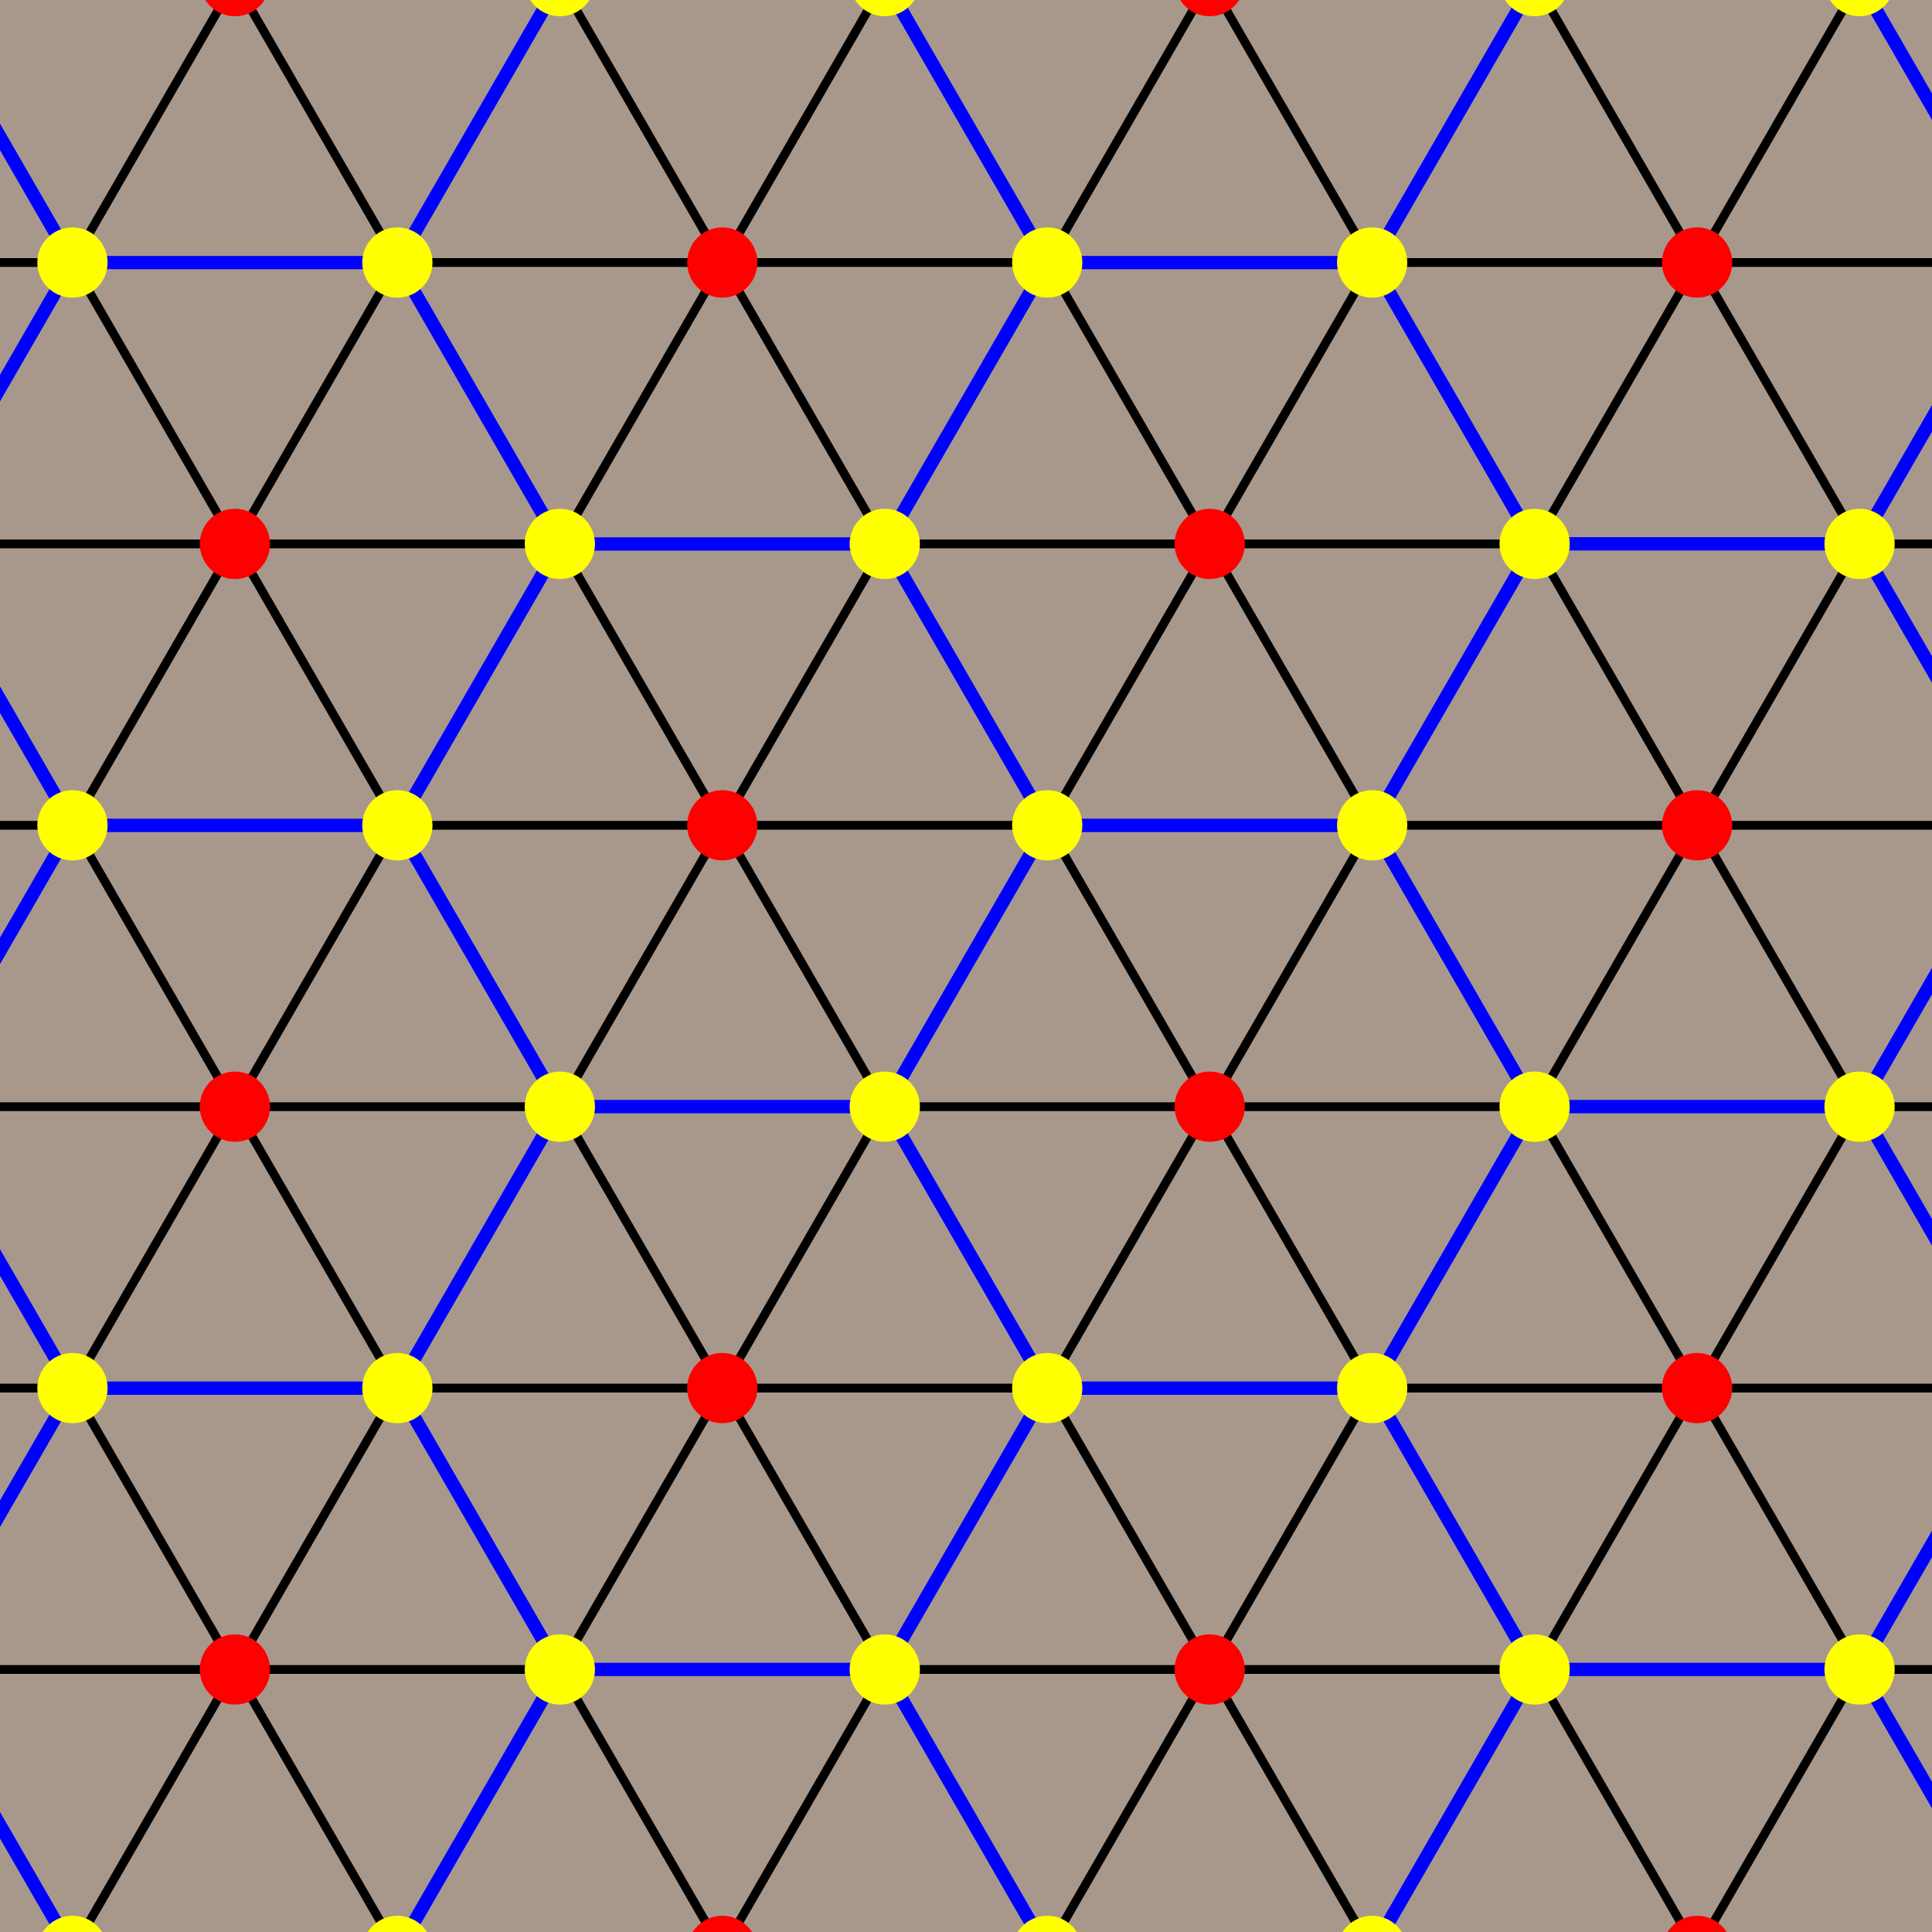
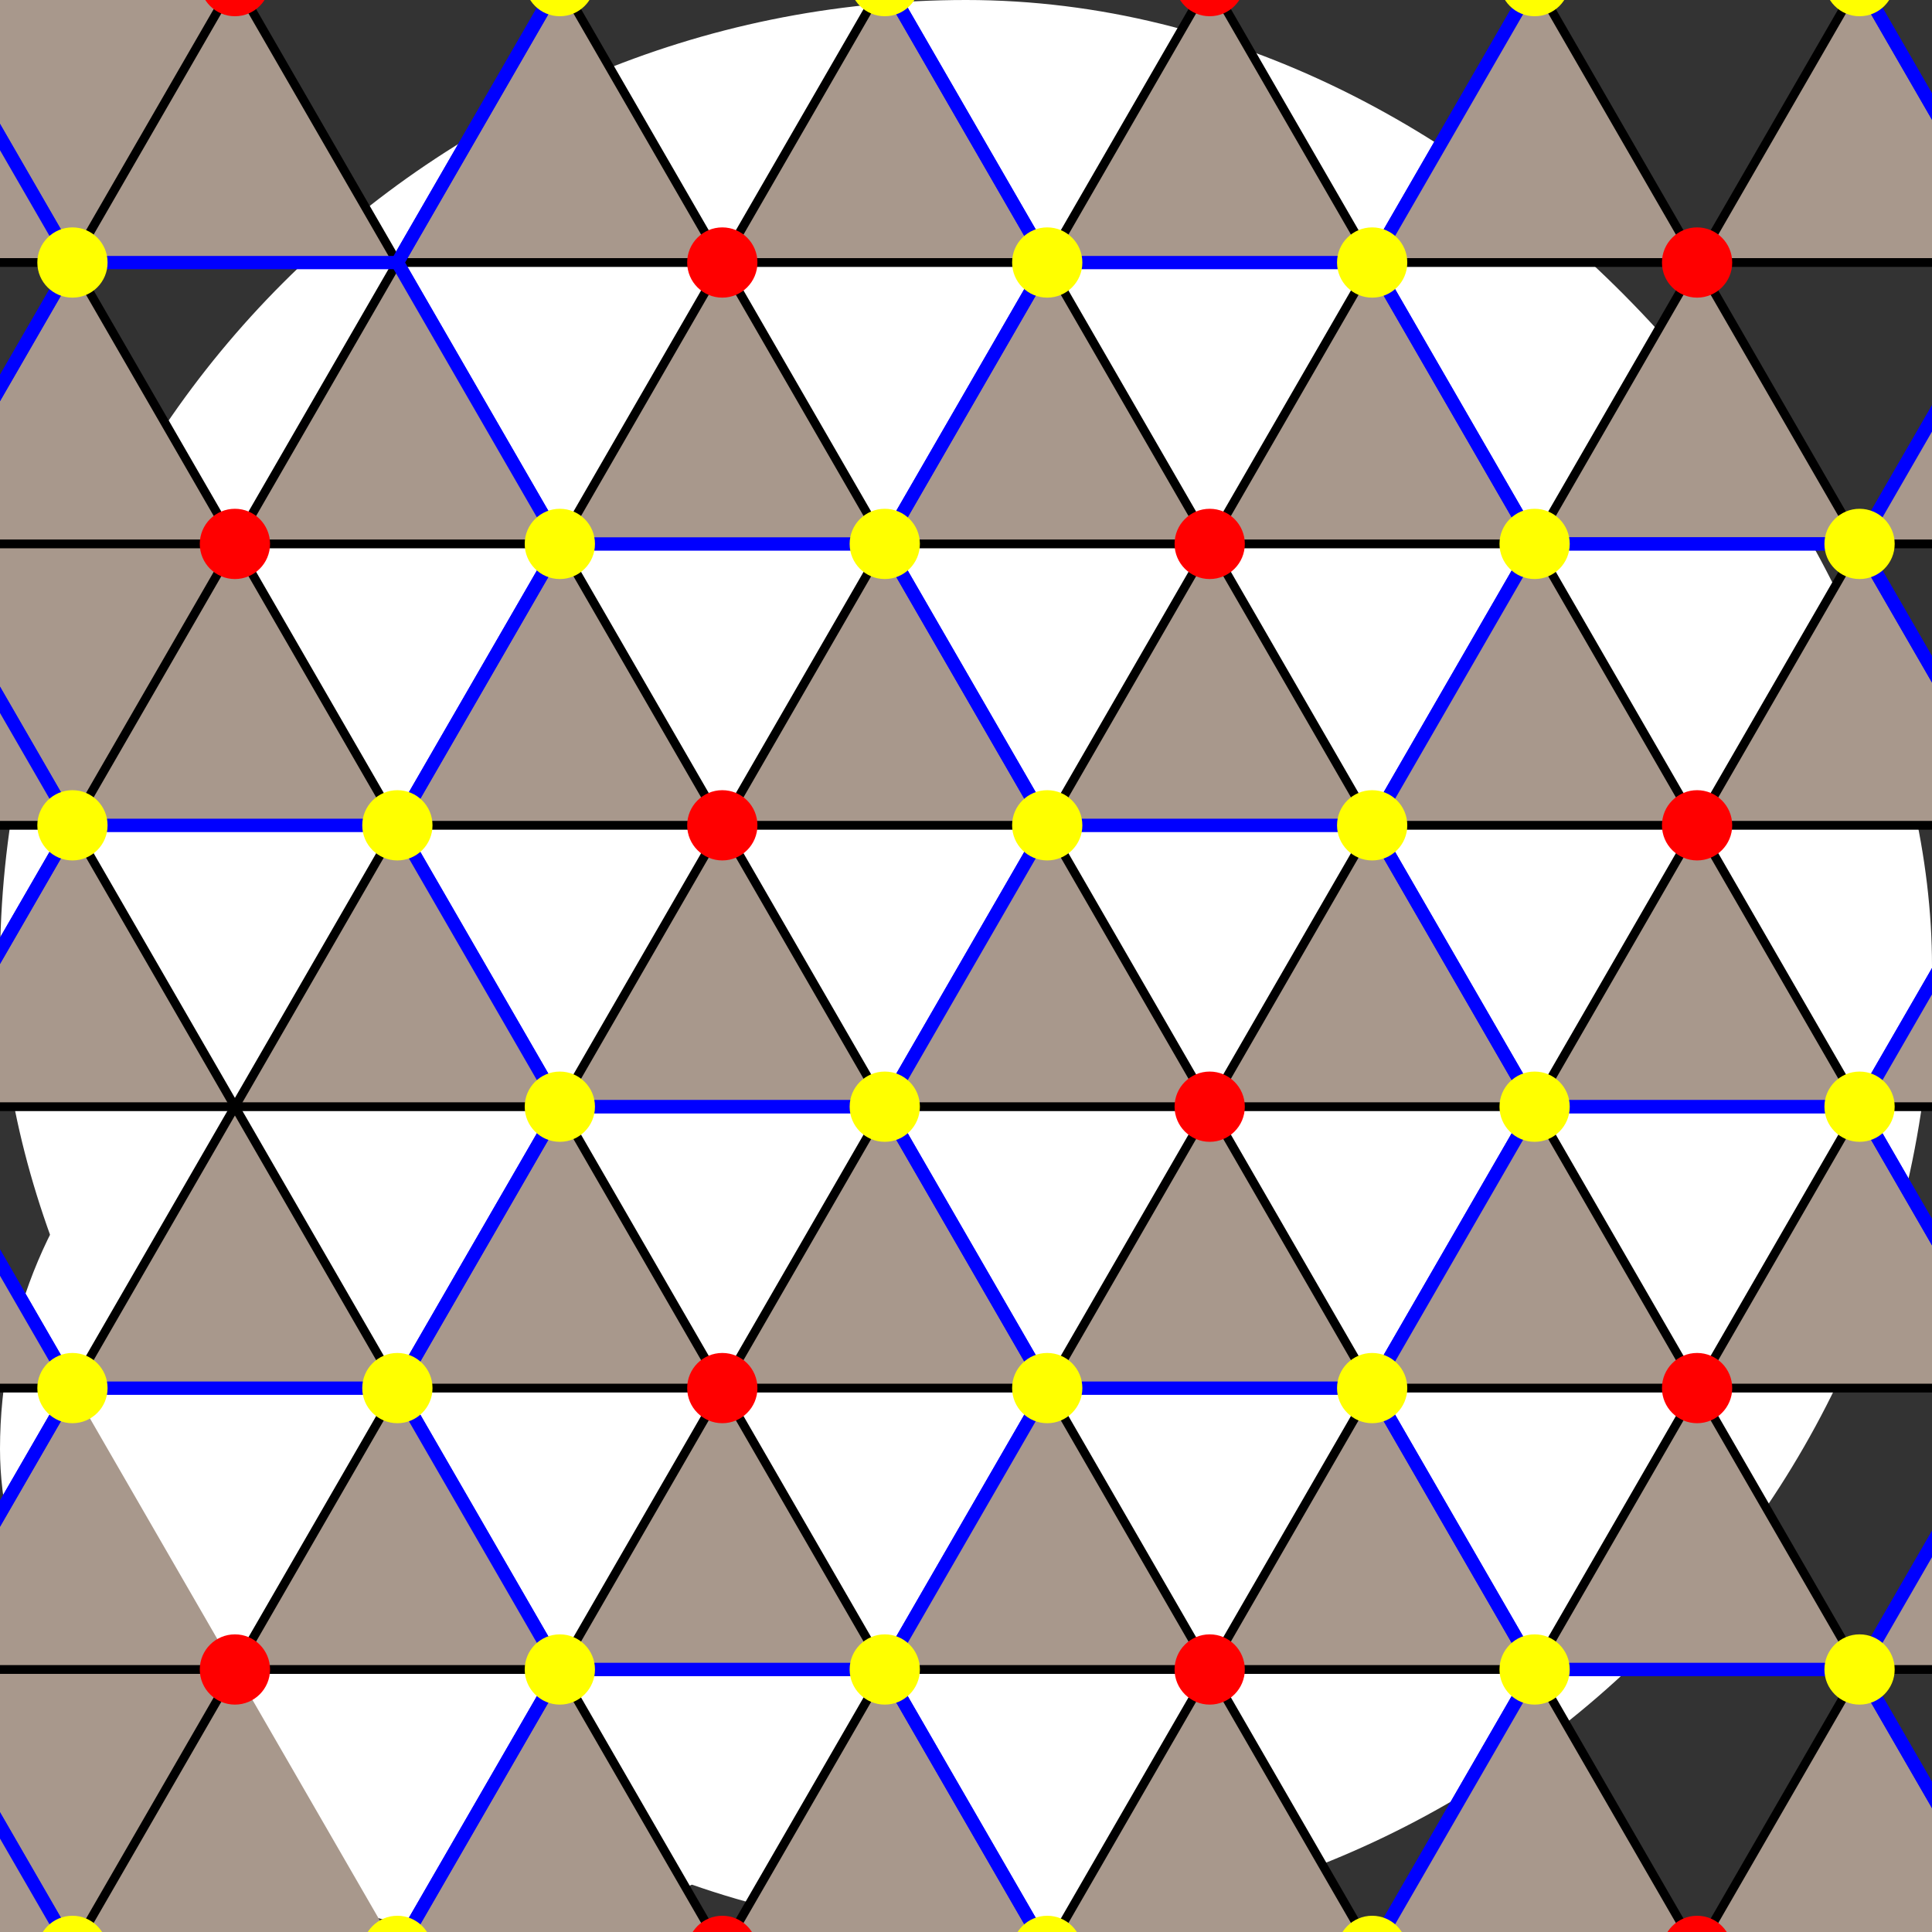
<svg xmlns="http://www.w3.org/2000/svg" xmlns:xlink="http://www.w3.org/1999/xlink" width="831.496" height="831.496" viewBox="0 0 220 220">
  <rect x="0" y="0" width="220" height="220" fill="#333333" stroke="none" />
  <style>.B{fill:#a8988c}.C{fill:none}.D{stroke:#00f}.E{stroke-width:1.5}.F{stroke:#000}.G{fill:red}</style>
  <g fill="#fff">
    <rect width="220" height="220" ry="220" />
    <rect width="110" height="110" y="110" ry="110" />
  </g>
  <g class="B">
    <use xlink:href="#B" />
    <use xlink:href="#C" />
    <use xlink:href="#B" x="18.5" y="32.043" />
    <use xlink:href="#C" x="-18.5" y="32.042" />
    <use xlink:href="#C" x="-37" />
    <use xlink:href="#B" x="-18.5" y="32.043" />
  </g>
  <g class="C">
    <g class="F">
      <path d="M63.75 61.936l37 64.086" />
      <path d="M100.75 61.936l-37 64.086" />
      <path d="M45.25 93.979h74" />
    </g>
    <use xlink:href="#D" class="D E" />
  </g>
  <circle cx="82.25" cy="93.979" r="4" class="G" />
  <g class="B">
    <use xlink:href="#B" y="64.085" />
    <use xlink:href="#C" y="64.085" />
    <use xlink:href="#B" x="18.5" y="96.128" />
    <use xlink:href="#C" x="-18.5" y="96.128" />
    <use xlink:href="#C" x="-37" y="64.085" />
    <use xlink:href="#B" x="-18.5" y="96.128" />
  </g>
  <g class="C">
    <g class="F">
      <path d="M63.75 126.021l37 64.086" />
      <path d="M100.75 126.021l-37 64.086" />
      <path d="M45.25 158.064h74" />
    </g>
    <use xlink:href="#D" y="64.085" class="D E" />
  </g>
  <circle cx="82.25" cy="158.064" r="4" class="G" />
  <g class="B">
    <use xlink:href="#B" y="128.171" />
    <use xlink:href="#C" y="128.171" />
    <use xlink:href="#C" x="-37" y="128.171" />
  </g>
  <g class="C">
    <g class="F">
      <path d="M63.75 190.107l37 64.086" />
      <path d="M100.75 190.107l-37 64.086" />
    </g>
    <use xlink:href="#D" y="128.171" class="D E" />
  </g>
  <circle cx="82.25" cy="222.15" r="4" class="G" />
  <g class="B">
    <use xlink:href="#B" x="55.5" y="96.128" />
    <use xlink:href="#C" x="55.5" y="96.128" />
    <use xlink:href="#B" x="74" y="128.171" />
    <use xlink:href="#C" x="37" y="128.171" />
    <use xlink:href="#C" x="18.5" y="96.128" />
    <use xlink:href="#B" x="37" y="128.171" />
  </g>
  <g class="C">
    <g class="F">
      <path d="M119.25 158.064l37 64.086" />
      <path d="M156.25 158.064l-37 64.086" />
      <path d="M100.75 190.107h74" />
    </g>
    <use xlink:href="#D" x="55.5" y="96.128" class="D E" />
  </g>
  <circle cx="137.75" cy="190.107" r="4" class="G" />
  <g class="B">
    <use xlink:href="#B" x="55.5" y="32.043" />
    <use xlink:href="#C" x="55.5" y="32.042" />
    <use xlink:href="#B" x="74" y="64.085" />
    <use xlink:href="#C" x="37" y="64.085" />
    <use xlink:href="#C" x="18.5" y="32.042" />
    <use xlink:href="#B" x="37" y="64.085" />
  </g>
  <g class="C">
    <g class="F">
      <path d="M119.25 93.979l37 64.086" />
      <path d="M156.25 93.979l-37 64.086" />
      <path d="M100.75 126.021h74" />
    </g>
    <use xlink:href="#D" x="55.5" y="32.043" class="D E" />
  </g>
  <circle cx="137.75" cy="126.021" r="4" class="G" />
  <g class="B">
    <use xlink:href="#B" x="55.5" y="-32.043" />
    <use xlink:href="#C" x="55.5" y="-32.043" />
    <use xlink:href="#B" x="74" />
    <use xlink:href="#C" x="37" />
    <use xlink:href="#C" x="18.5" y="-32.043" />
    <use xlink:href="#B" x="37" />
  </g>
  <g class="C">
    <g class="F">
      <path d="M119.25 29.893l37 64.086" />
      <path d="M156.25 29.893l-37 64.086" />
      <path d="M100.75 61.936h74" />
    </g>
    <use xlink:href="#D" x="55.5" y="-32.043" class="D E" />
  </g>
  <circle cx="137.75" cy="61.936" r="4" class="G" />
  <g class="B">
    <use xlink:href="#B" y="-64.086" />
    <path d="M82.25 29.893h37L100.75-2.15z" />
    <use xlink:href="#B" x="18.5" y="-32.043" />
    <use xlink:href="#C" x="-18.5" y="-32.043" />
    <path d="M45.25 29.893h37L63.75-2.15z" />
    <use xlink:href="#B" x="-18.5" y="-32.043" />
  </g>
  <g class="C">
    <g class="F">
      <path d="M63.75-2.15l37 64.086" />
      <path d="M100.75-2.15l-37 64.086" />
      <path d="M45.25 29.893h74" />
    </g>
    <use xlink:href="#D" y="-64.086" class="D E" />
  </g>
  <circle cx="82.25" cy="29.893" r="4" class="G" />
  <g class="B">
    <use xlink:href="#B" x="74" y="-64.086" />
    <path d="M119.25 29.893h37L137.75-2.15z" />
    <use xlink:href="#B" x="37" y="-64.086" />
  </g>
  <g class="C">
    <g class="F">
      <path d="M119.25-34.193l37 64.086" />
      <path d="M156.25-34.193l-37 64.086" />
    </g>
    <path d="M119.25-34.193h37l18.5 32.043-18.5 32.043h-37L100.75-2.15z" class="D E" />
  </g>
  <circle cx="137.75" cy="-2.15" r="4" class="G" />
  <g class="B">
    <use xlink:href="#B" x="111" y="-64.086" />
    <path d="M193.25 29.893h37L211.75-2.15z" />
    <use xlink:href="#B" x="129.5" y="-32.043" />
    <use xlink:href="#C" x="92.5" y="-32.043" />
    <path d="M156.25 29.893h37L174.75-2.15z" />
    <use xlink:href="#B" x="92.5" y="-32.043" />
  </g>
  <g class="C">
    <g class="F">
      <path d="M174.75-2.15l37 64.086" />
      <path d="M211.75-2.15l-37 64.086" />
      <path d="M156.25 29.893h74" />
    </g>
    <use xlink:href="#D" x="111" y="-64.086" class="D E" />
  </g>
  <circle cx="193.25" cy="29.893" r="4" class="G" />
  <g class="B">
    <use xlink:href="#B" x="111" />
    <use xlink:href="#C" x="111" />
    <use xlink:href="#B" x="129.5" y="32.043" />
    <use xlink:href="#C" x="92.5" y="32.042" />
    <use xlink:href="#C" x="74" />
    <use xlink:href="#B" x="92.5" y="32.043" />
  </g>
  <g class="C">
    <g class="F">
      <path d="M174.75 61.936l37 64.086" />
      <path d="M211.75 61.936l-37 64.086" />
      <path d="M156.25 93.979h74" />
    </g>
    <use xlink:href="#D" x="111" class="D E" />
  </g>
  <circle cx="193.25" cy="93.979" r="4" class="G" />
  <g class="B">
    <use xlink:href="#B" x="111" y="64.085" />
    <use xlink:href="#C" x="111" y="64.085" />
    <use xlink:href="#B" x="129.5" y="96.128" />
    <use xlink:href="#C" x="92.5" y="96.128" />
    <use xlink:href="#C" x="74" y="64.085" />
    <use xlink:href="#B" x="92.5" y="96.128" />
  </g>
  <g class="C">
    <g class="F">
      <path d="M174.75 126.021l37 64.086" />
      <path d="M211.75 126.021l-37 64.086" />
      <path d="M156.25 158.064h74" />
    </g>
    <use xlink:href="#D" x="111" y="64.085" class="D E" />
  </g>
  <circle cx="193.25" cy="158.064" r="4" class="G" />
  <g class="B">
    <use xlink:href="#B" x="111" y="128.171" />
    <use xlink:href="#C" x="111" y="128.171" />
    <use xlink:href="#C" x="74" y="128.171" />
  </g>
  <g class="C">
    <g class="F">
      <path d="M174.75 190.107l37 64.086" />
      <path d="M211.75 190.107l-37 64.086" />
    </g>
    <use xlink:href="#D" x="111" y="128.171" class="D E" />
  </g>
  <circle cx="193.25" cy="222.15" r="4" class="G" />
  <g class="B">
    <use xlink:href="#B" x="-55.5" y="96.128" />
    <use xlink:href="#C" x="-55.5" y="96.128" />
    <use xlink:href="#B" x="-37" y="128.171" />
    <use xlink:href="#C" x="-74" y="128.171" />
    <use xlink:href="#C" x="-92.5" y="96.128" />
    <path d="M-10.25 190.107h37L8.25 222.15z" />
  </g>
  <g class="C">
    <g class="F">
-       <path d="M8.25 158.064l37 64.086" />
      <path d="M45.25 158.064l-37 64.086" />
      <path d="M-10.25 190.107h74" />
    </g>
    <use xlink:href="#D" x="-55.5" y="96.128" class="D E" />
  </g>
  <circle cx="26.75" cy="190.107" r="4" class="G" />
  <g class="B">
    <use xlink:href="#B" x="-55.5" y="32.043" />
    <use xlink:href="#C" x="-55.5" y="32.042" />
    <use xlink:href="#B" x="-37" y="64.085" />
    <use xlink:href="#C" x="-74" y="64.085" />
    <path d="M-10.25 126.021h37L8.25 93.979z" />
    <use xlink:href="#B" x="-74" y="64.085" />
  </g>
  <g class="C">
    <g class="F">
      <path d="M8.25 93.979l37 64.086" />
      <path d="M45.25 93.979l-37 64.086" />
      <path d="M-10.25 126.021h74" />
    </g>
    <use xlink:href="#D" x="-55.5" y="32.043" class="D E" />
  </g>
-   <circle cx="26.75" cy="126.021" r="4" class="G" />
  <g class="B">
    <use xlink:href="#B" x="-55.5" y="-32.043" />
    <use xlink:href="#C" x="-55.5" y="-32.043" />
    <use xlink:href="#B" x="-37" />
    <use xlink:href="#C" x="-74" />
    <path d="M-10.25 61.936h37L8.25 29.893z" />
    <path d="M-10.25 61.936h37L8.25 93.979z" />
  </g>
  <g class="C">
    <g class="F">
      <path d="M8.25 29.893l37 64.086" />
      <path d="M45.25 29.893l-37 64.086" />
      <path d="M-10.25 61.936h74" />
    </g>
    <use xlink:href="#D" x="-55.5" y="-32.043" class="D E" />
  </g>
  <circle cx="26.75" cy="61.936" r="4" class="G" />
  <g class="B">
    <use xlink:href="#B" x="-37" y="-64.086" />
    <path d="M8.25 29.893h37L26.75-2.15z" />
    <path d="M-10.25-2.15h37L8.25 29.893z" />
  </g>
  <g class="C">
    <g class="F">
      <path d="M8.25-34.193l37 64.086" />
      <path d="M45.25-34.193l-37 64.086" />
    </g>
    <path d="M8.25-34.193h37L63.75-2.15l-18.5 32.043h-37L-10.25-2.15z" class="D E" />
  </g>
  <circle cx="26.75" cy="-2.15" r="4" class="G" />
  <g class="B">
    <path d="M-28.75 29.893h37L-10.25-2.15z" />
    <use xlink:href="#B" x="-92.5" y="-32.043" />
  </g>
  <g class="C">
    <path d="M-65.75 29.893h74" class="F" />
    <use xlink:href="#D" x="-111" y="-64.086" class="D E" />
  </g>
  <g class="B">
    <use xlink:href="#C" x="-111" />
    <use xlink:href="#B" x="-92.5" y="32.043" />
  </g>
  <g class="C">
    <path d="M-65.75 93.979h74" class="F" />
    <use xlink:href="#D" x="-111" class="D E" />
  </g>
  <g class="B">
    <use xlink:href="#C" x="-111" y="64.085" />
    <use xlink:href="#B" x="-92.5" y="96.128" />
  </g>
  <g class="C">
    <path d="M-65.75 158.064h74" class="F" />
    <use xlink:href="#D" x="-111" y="64.085" class="D E" />
  </g>
  <use xlink:href="#C" x="-111" y="128.171" class="B" />
  <use xlink:href="#D" x="-111" y="128.171" class="C D E" />
  <g class="B">
    <use xlink:href="#C" x="129.5" y="96.128" />
    <use xlink:href="#B" x="148" y="128.171" />
  </g>
  <g class="C">
    <path d="M211.75 190.107h74" class="F" />
    <use xlink:href="#D" x="166.5" y="96.128" class="D E" />
  </g>
  <g class="B">
    <use xlink:href="#C" x="129.5" y="32.042" />
    <use xlink:href="#B" x="148" y="64.085" />
  </g>
  <g class="C">
    <path d="M211.75 126.021h74" class="F" />
    <use xlink:href="#D" x="166.5" y="32.043" class="D E" />
  </g>
  <g class="B">
    <use xlink:href="#C" x="129.5" y="-32.043" />
    <use xlink:href="#B" x="148" />
  </g>
  <g class="C">
    <path d="M211.75 61.936h74" class="F" />
    <use xlink:href="#D" x="166.5" y="-32.043" class="D E" />
  </g>
  <use xlink:href="#B" x="148" y="-64.086" class="B" />
  <g class="C">
    <path d="M211.75-2.15h74" class="F" />
    <path d="M230.25-34.193h37l18.5 32.043-18.5 32.043h-37L211.75-2.15z" class="D E" />
  </g>
  <g fill="#ff0">
    <circle cx="-10.25" cy="-2.15" r="4" />
    <circle cx="8.25" cy="29.893" r="4" />
    <circle cx="-10.25" cy="61.936" r="4" />
    <circle cx="8.25" cy="93.979" r="4" />
    <circle cx="-10.25" cy="126.021" r="4" />
    <circle cx="8.25" cy="158.064" r="4" />
    <circle cx="-10.25" cy="190.107" r="4" />
    <circle cx="8.25" cy="222.15" r="4" />
    <g transform="matrix(-1 0 0 1 0 -77)">
      <circle cx="-63.75" cy="74.85" r="4" />
-       <circle cx="-45.25" cy="106.893" r="4" />
      <circle cx="-63.75" cy="138.936" r="4" />
      <circle cx="-45.25" cy="170.979" r="4" />
      <circle cx="-63.75" cy="203.021" r="4" />
      <circle cx="-45.25" cy="235.064" r="4" />
      <circle cx="-63.75" cy="267.107" r="4" />
      <circle cx="-45.25" cy="299.15" r="4" />
    </g>
    <circle cx="100.75" cy="-2.15" r="4" />
    <circle cx="119.25" cy="29.893" r="4" />
    <circle cx="100.75" cy="61.936" r="4" />
    <circle cx="119.25" cy="93.979" r="4" />
    <circle cx="100.75" cy="126.021" r="4" />
    <circle cx="119.25" cy="158.064" r="4" />
    <circle cx="100.75" cy="190.107" r="4" />
    <circle cx="119.25" cy="222.15" r="4" />
    <g transform="matrix(-1 0 0 1 0 -77)">
      <circle cx="-174.75" cy="74.85" r="4" />
      <circle cx="-156.25" cy="106.893" r="4" />
      <circle cx="-174.75" cy="138.936" r="4" />
      <circle cx="-156.25" cy="170.979" r="4" />
      <circle cx="-174.75" cy="203.021" r="4" />
      <circle cx="-156.25" cy="235.064" r="4" />
      <circle cx="-174.75" cy="267.107" r="4" />
      <circle cx="-156.25" cy="299.15" r="4" />
    </g>
    <circle cx="211.75" cy="-2.15" r="4" />
    <circle cx="230.25" cy="29.893" r="4" />
    <circle cx="211.75" cy="61.936" r="4" />
    <circle cx="230.25" cy="93.979" r="4" />
    <circle cx="211.75" cy="126.021" r="4" />
    <circle cx="230.25" cy="158.064" r="4" />
    <circle cx="211.75" cy="190.107" r="4" />
    <circle cx="230.25" cy="222.15" r="4" />
  </g>
  <defs>
-     <path id="B" d="M63.75 61.936h37l-18.5 32.043z" />
    <path id="C" d="M82.25 93.979h37l-18.5-32.043z" />
    <path id="D" d="M63.75 61.936h37l18.5 32.043-18.5 32.043h-37l-18.5-32.043z" />
  </defs>
</svg>